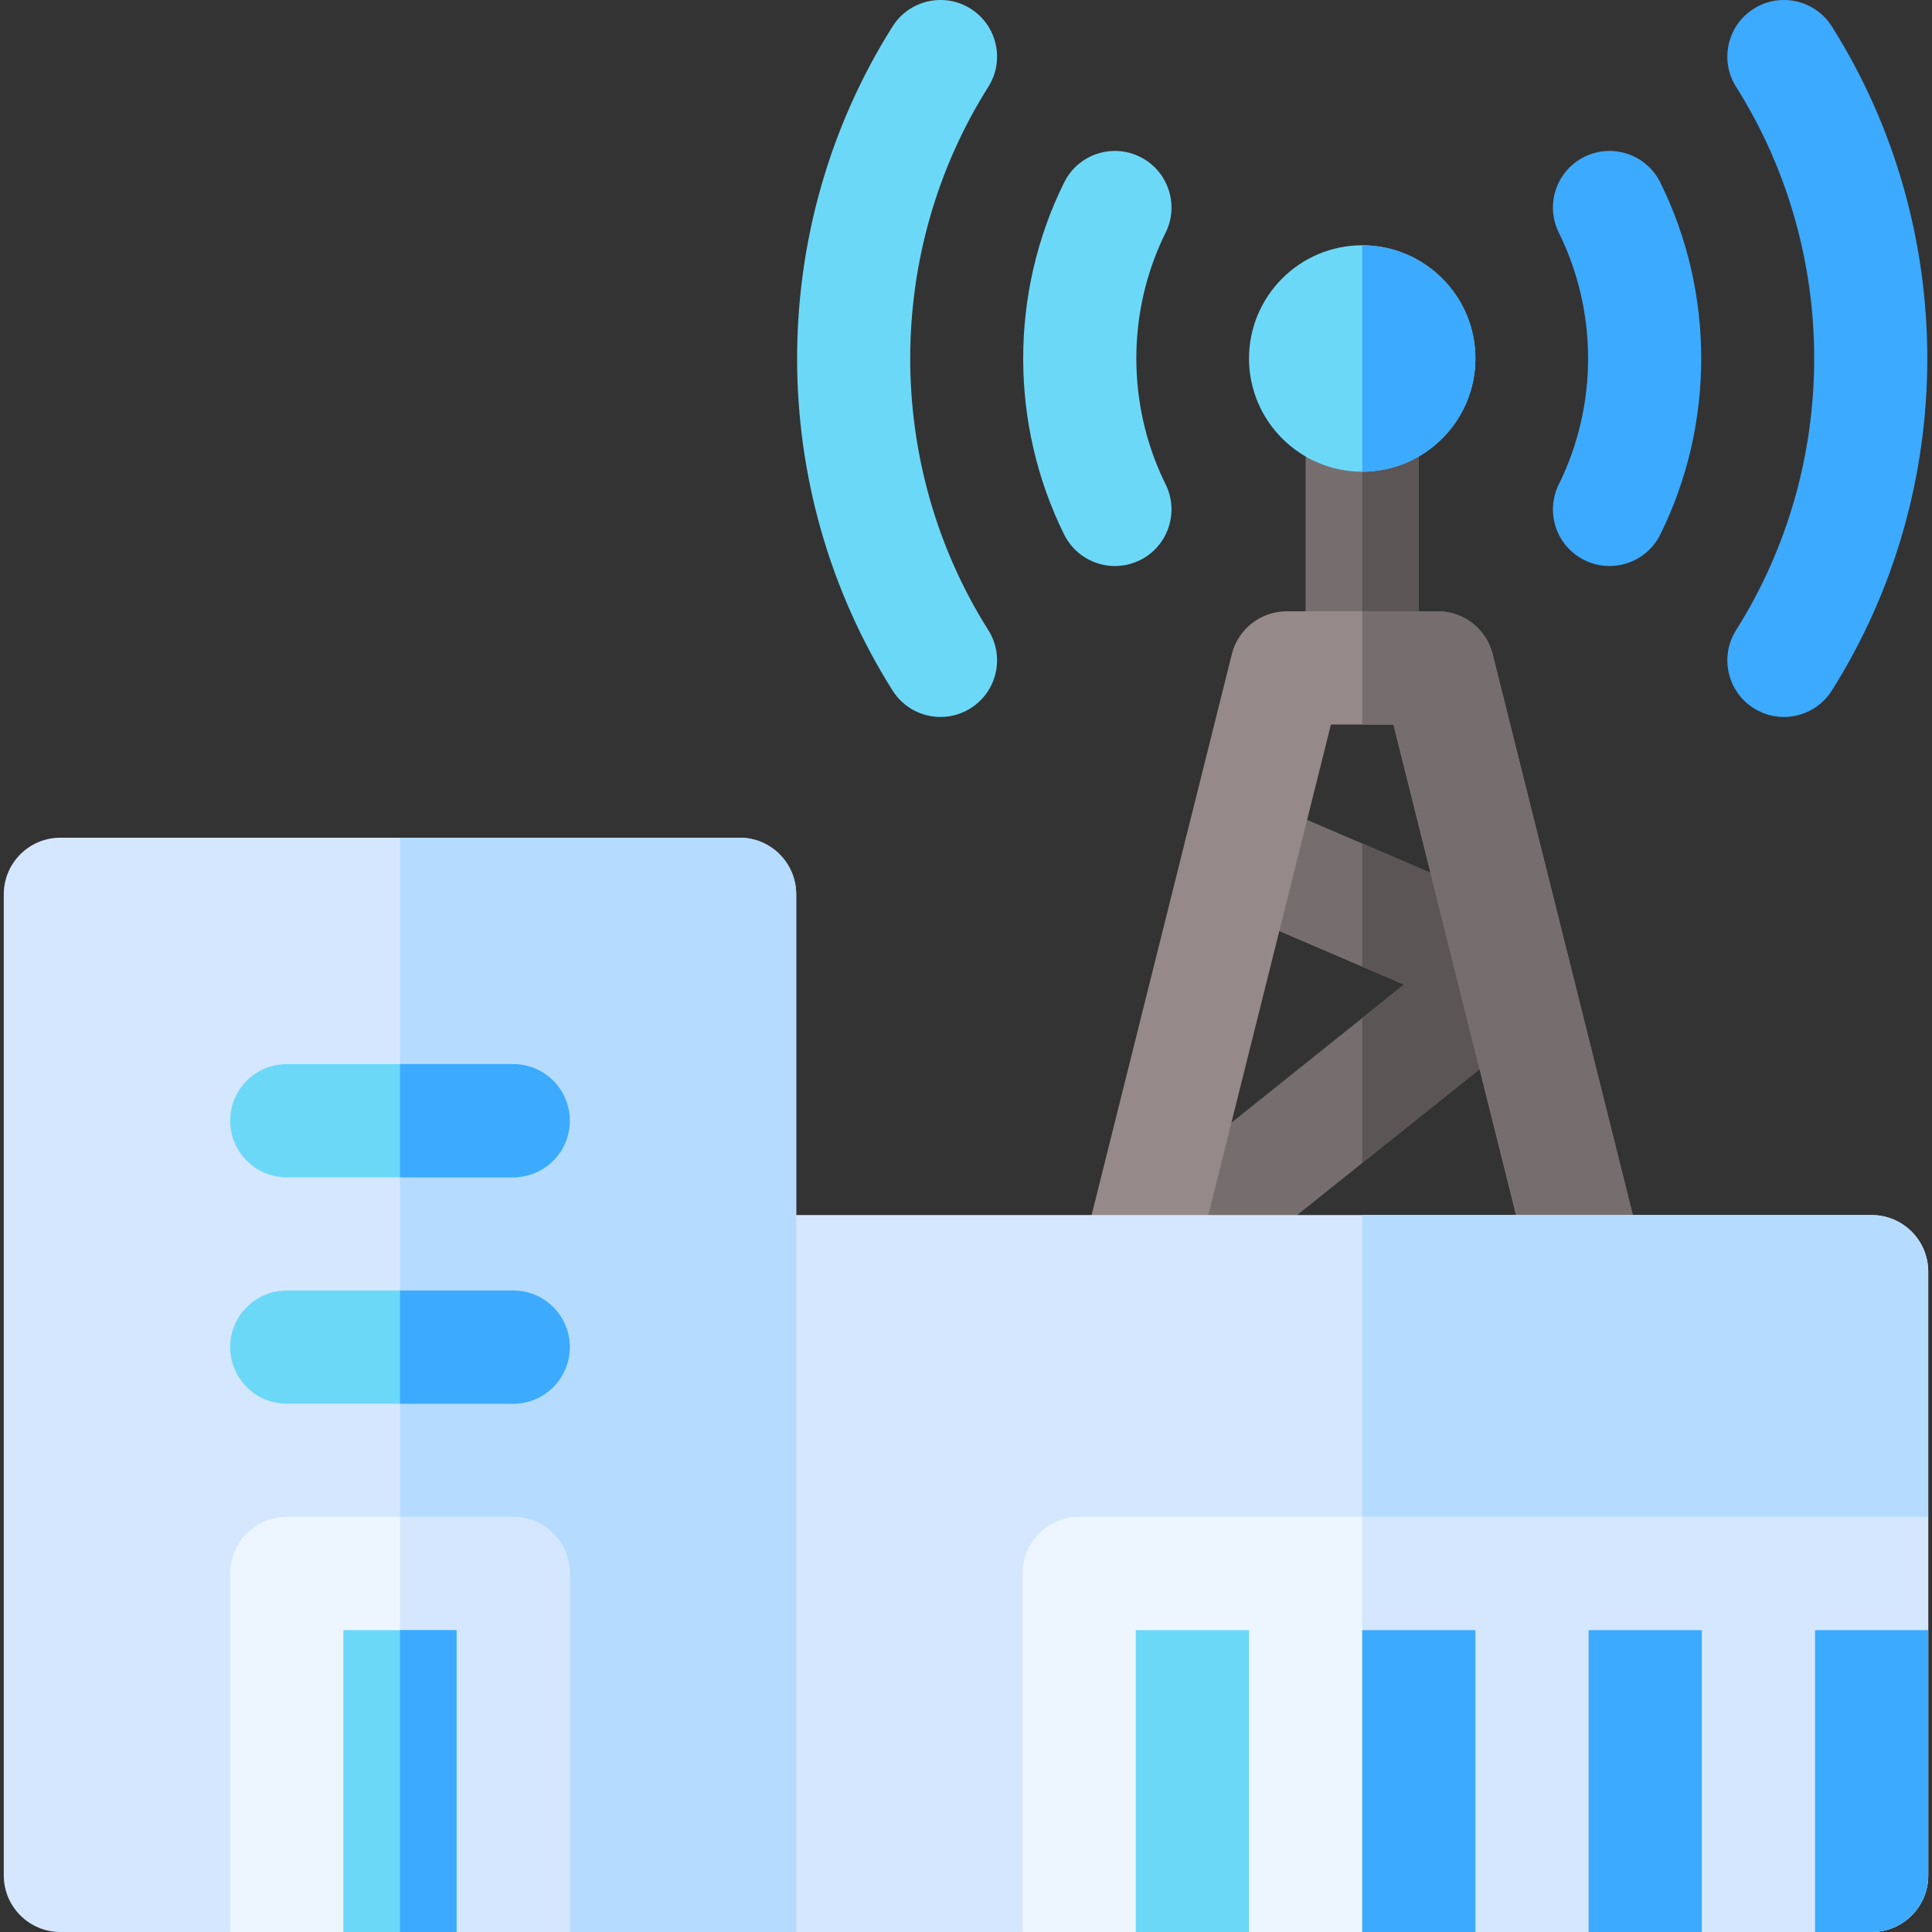
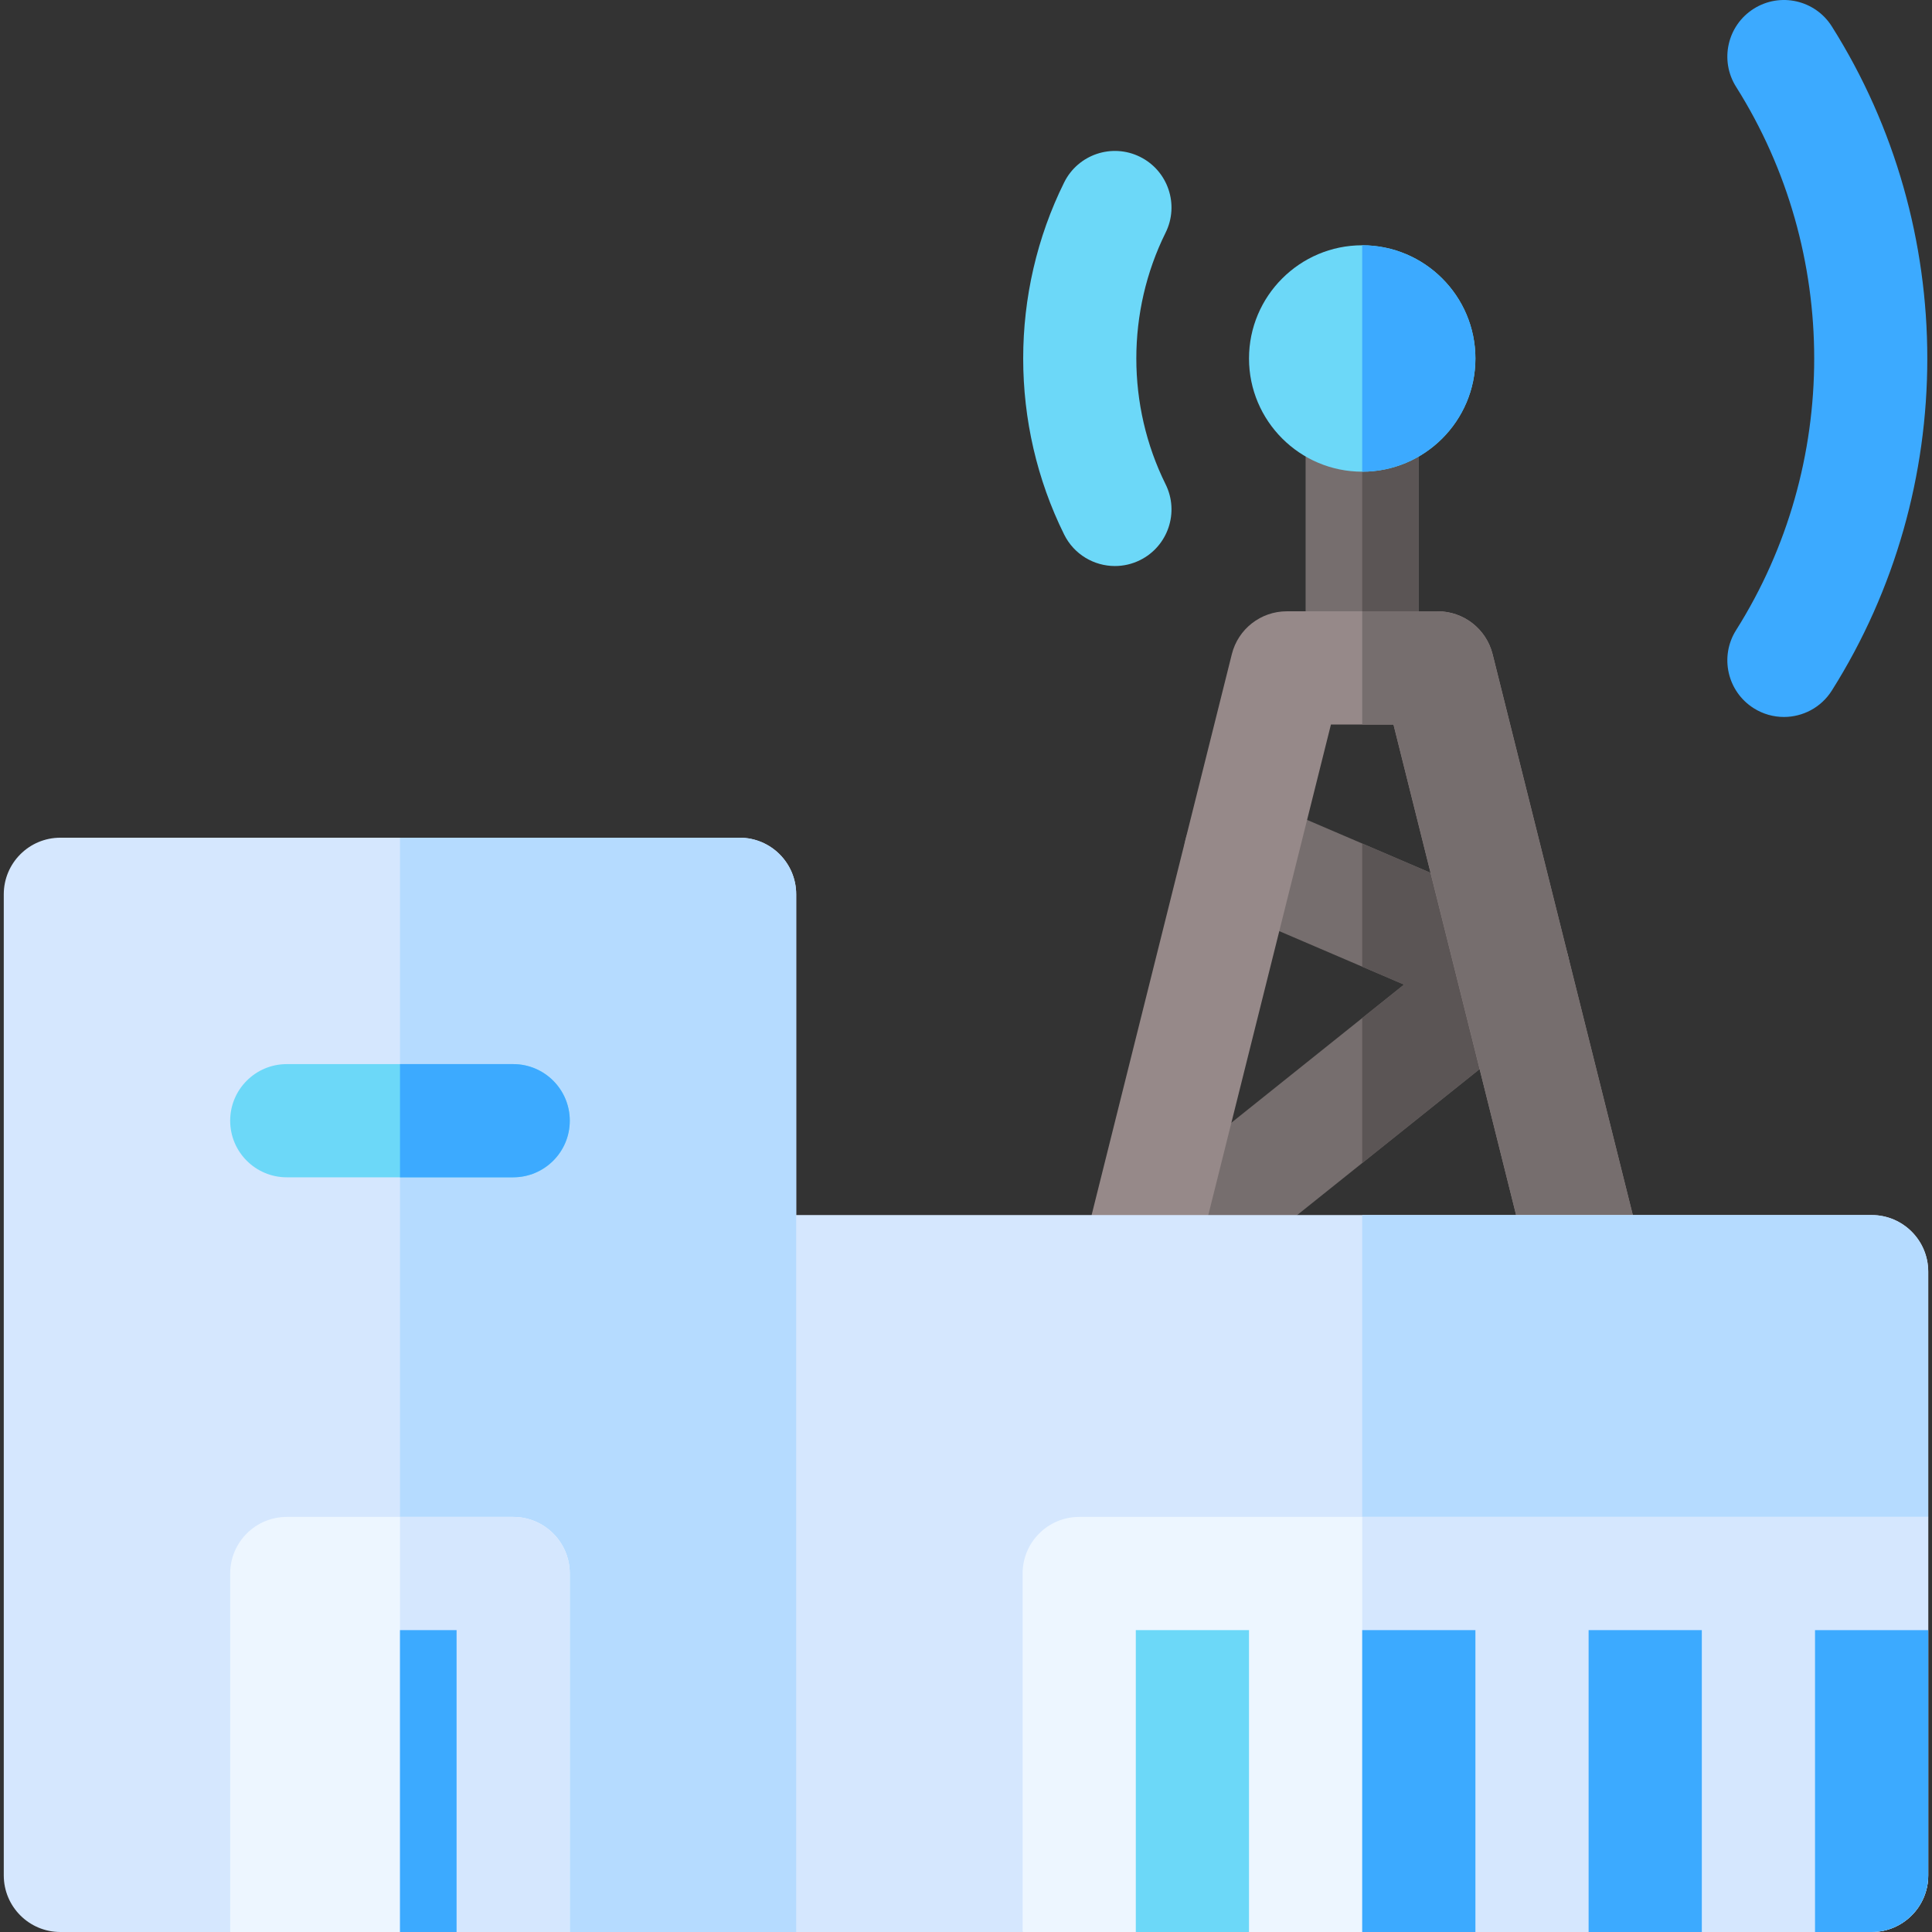
<svg xmlns="http://www.w3.org/2000/svg" id="Capa_1" enable-background="new 0 0 512 512" height="512" viewBox="0 0 512 512" width="512">
  <rect x="0" y="0" width="512" height="512" fill="#333333" stroke="none" />
  <g>
    <g>
      <path d="m361 90.002c-8.284 0-15 6.716-15 15v72h30v-72c0-8.284-6.716-15-15-15z" fill="#766e6e" />
      <path d="m376 105.002c0-8.284-6.716-15-15-15v87h15z" fill="#5b5555" />
      <path d="m406.909 243.215-72.258-30.968c-7.614-3.263-16.433.264-19.696 7.878s.264 16.433 7.878 19.696l49.248 21.107-80.452 64.362 18.741 23.426 100-80-.004-.005c1.869-1.492 3.412-3.447 4.42-5.799 3.264-7.616-.263-16.434-7.877-19.697z" fill="#766e6e" />
      <path d="m406.909 243.215-45.909-19.676v32.639l11.081 4.749-11.081 8.866v38.419l49.371-39.496-.004-.005c1.869-1.492 3.412-3.447 4.42-5.799 3.263-7.616-.264-16.434-7.878-19.697z" fill="#5b5555" />
      <path d="m420.989 352.005c-6.722 0-12.837-4.549-14.541-11.365l-37.159-148.638h-16.577l-37.16 148.638c-2.009 8.037-10.15 12.921-18.19 10.914-8.037-2.009-12.923-10.153-10.914-18.19l40-160c1.669-6.677 7.669-11.362 14.552-11.362h40c6.883 0 12.883 4.685 14.552 11.362l40 160c2.009 8.037-2.877 16.181-10.914 18.19-1.221.305-2.445.451-3.649.451z" fill="#968989" />
      <path d="m295.467 150.005c-5.521 0-10.834-3.061-13.452-8.343-14.478-29.217-14.478-64.103 0-93.32 3.679-7.423 12.678-10.458 20.101-6.78s10.458 12.678 6.78 20.101c-10.345 20.876-10.345 45.803 0 66.68 3.678 7.423.643 16.422-6.78 20.101-2.14 1.059-4.412 1.561-6.649 1.561z" fill="#6cd8f8" />
-       <path d="m426.533 150.005c-2.238 0-4.508-.502-6.649-1.563-7.423-3.679-10.458-12.678-6.78-20.101 10.345-20.876 10.345-45.803 0-66.68-3.678-7.423-.643-16.422 6.78-20.101 7.42-3.678 16.421-.643 20.101 6.78 14.478 29.218 14.478 64.104 0 93.32-2.618 5.284-7.931 8.345-13.452 8.345z" fill="#3caaff" />
      <g>
-         <path d="m249.247 190.004c-4.978 0-9.846-2.476-12.699-6.997-33.74-53.462-33.74-122.55 0-176.011 4.421-7.006 13.686-9.101 20.69-4.68 7.006 4.421 9.101 13.685 4.68 20.69-27.601 43.734-27.601 100.253 0 143.989 4.421 7.006 2.326 16.269-4.68 20.69-2.485 1.57-5.255 2.319-7.991 2.319z" fill="#6cd8f8" />
-       </g>
+         </g>
      <g>
        <path d="m472.752 190.004c-2.737 0-5.506-.748-7.992-2.317-7.005-4.421-9.101-13.685-4.679-20.691 27.602-43.735 27.602-100.254 0-143.988-4.421-7.006-2.326-16.27 4.679-20.691 7.006-4.422 16.27-2.326 20.691 4.679 33.74 53.461 33.74 122.55 0 176.012-2.852 4.52-7.722 6.996-12.699 6.996z" fill="#3caaff" />
      </g>
      <path d="m361 125.002c-16.542 0-30-13.458-30-30s13.458-30 30-30 30 13.458 30 30-13.458 30-30 30z" fill="#6cd8f8" />
      <path d="m435.552 333.364-40-160c-1.669-6.677-7.669-11.362-14.552-11.362h-20v30h8.289l37.159 148.638c1.704 6.816 7.819 11.366 14.541 11.365 1.204 0 2.428-.146 3.649-.451 8.037-2.009 12.923-10.153 10.914-18.19z" fill="#766e6e" />
    </g>
    <path d="m271 512h-75c-8.284 0-15-6.716-15-15v-160c0-8.284 6.716-15 15-15h300c8.284 0 15 6.716 15 15v65z" fill="#d5e7fe" />
    <path d="m361 65.002v60c16.542 0 30-13.458 30-30s-13.458-30-30-30z" fill="#3caaff" />
    <g>
      <path d="m496 322h-135v190l135-40 15-70v-65c0-8.284-6.716-15-15-15z" fill="#b5dbff" />
    </g>
    <path d="m286 402c-8.284 0-15 6.716-15 15v95h225c8.284 0 15-6.716 15-15v-95z" fill="#edf6ff" />
    <g>
      <path d="m361 402v110h135c8.284 0 15-6.716 15-15v-95z" fill="#d5e7fe" />
    </g>
    <path d="m196 222h-180c-8.284 0-15 6.716-15 15v260c0 8.284 6.716 15 15 15h45l45-60 45 60h60v-275c0-8.284-6.716-15-15-15z" fill="#d5e7fe" />
    <path d="m196 222h-90v210l45 80h60v-275c0-8.284-6.716-15-15-15z" fill="#b5dbff" />
    <g>
      <path d="m151 512h-90v-95c0-8.284 6.716-15 15-15h60c8.284 0 15 6.716 15 15z" fill="#edf6ff" />
      <g>
        <path d="m151 417c0-8.284-6.716-15-15-15h-30v110h45z" fill="#d5e7fe" />
      </g>
-       <path d="m91 432h30v80h-30z" fill="#6cd8f8" />
    </g>
-     <path d="m136 372h-60c-8.284 0-15-6.716-15-15s6.716-15 15-15h60c8.284 0 15 6.716 15 15s-6.716 15-15 15z" fill="#6cd8f8" />
    <path d="m136 312h-60c-8.284 0-15-6.716-15-15s6.716-15 15-15h60c8.284 0 15 6.716 15 15s-6.716 15-15 15z" fill="#6cd8f8" />
    <g>
      <path d="m301 432h30v80h-30z" fill="#6cd8f8" />
      <g fill="#3caaff">
        <path d="m361 432h30v80h-30z" />
        <path d="m421 432h30v80h-30z" />
        <path d="m496 512h-15v-80h30v65c0 8.284-6.716 15-15 15z" />
      </g>
    </g>
    <g>
      <g>
        <path d="m106 432h15v80h-15z" fill="#3caaff" />
      </g>
    </g>
    <g fill="#3caaff">
-       <path d="m136 342h-30v30h30c8.284 0 15-6.716 15-15s-6.716-15-15-15z" />
      <path d="m151 297c0-8.284-6.716-15-15-15h-30v30h30c8.284 0 15-6.716 15-15z" />
    </g>
  </g>
</svg>